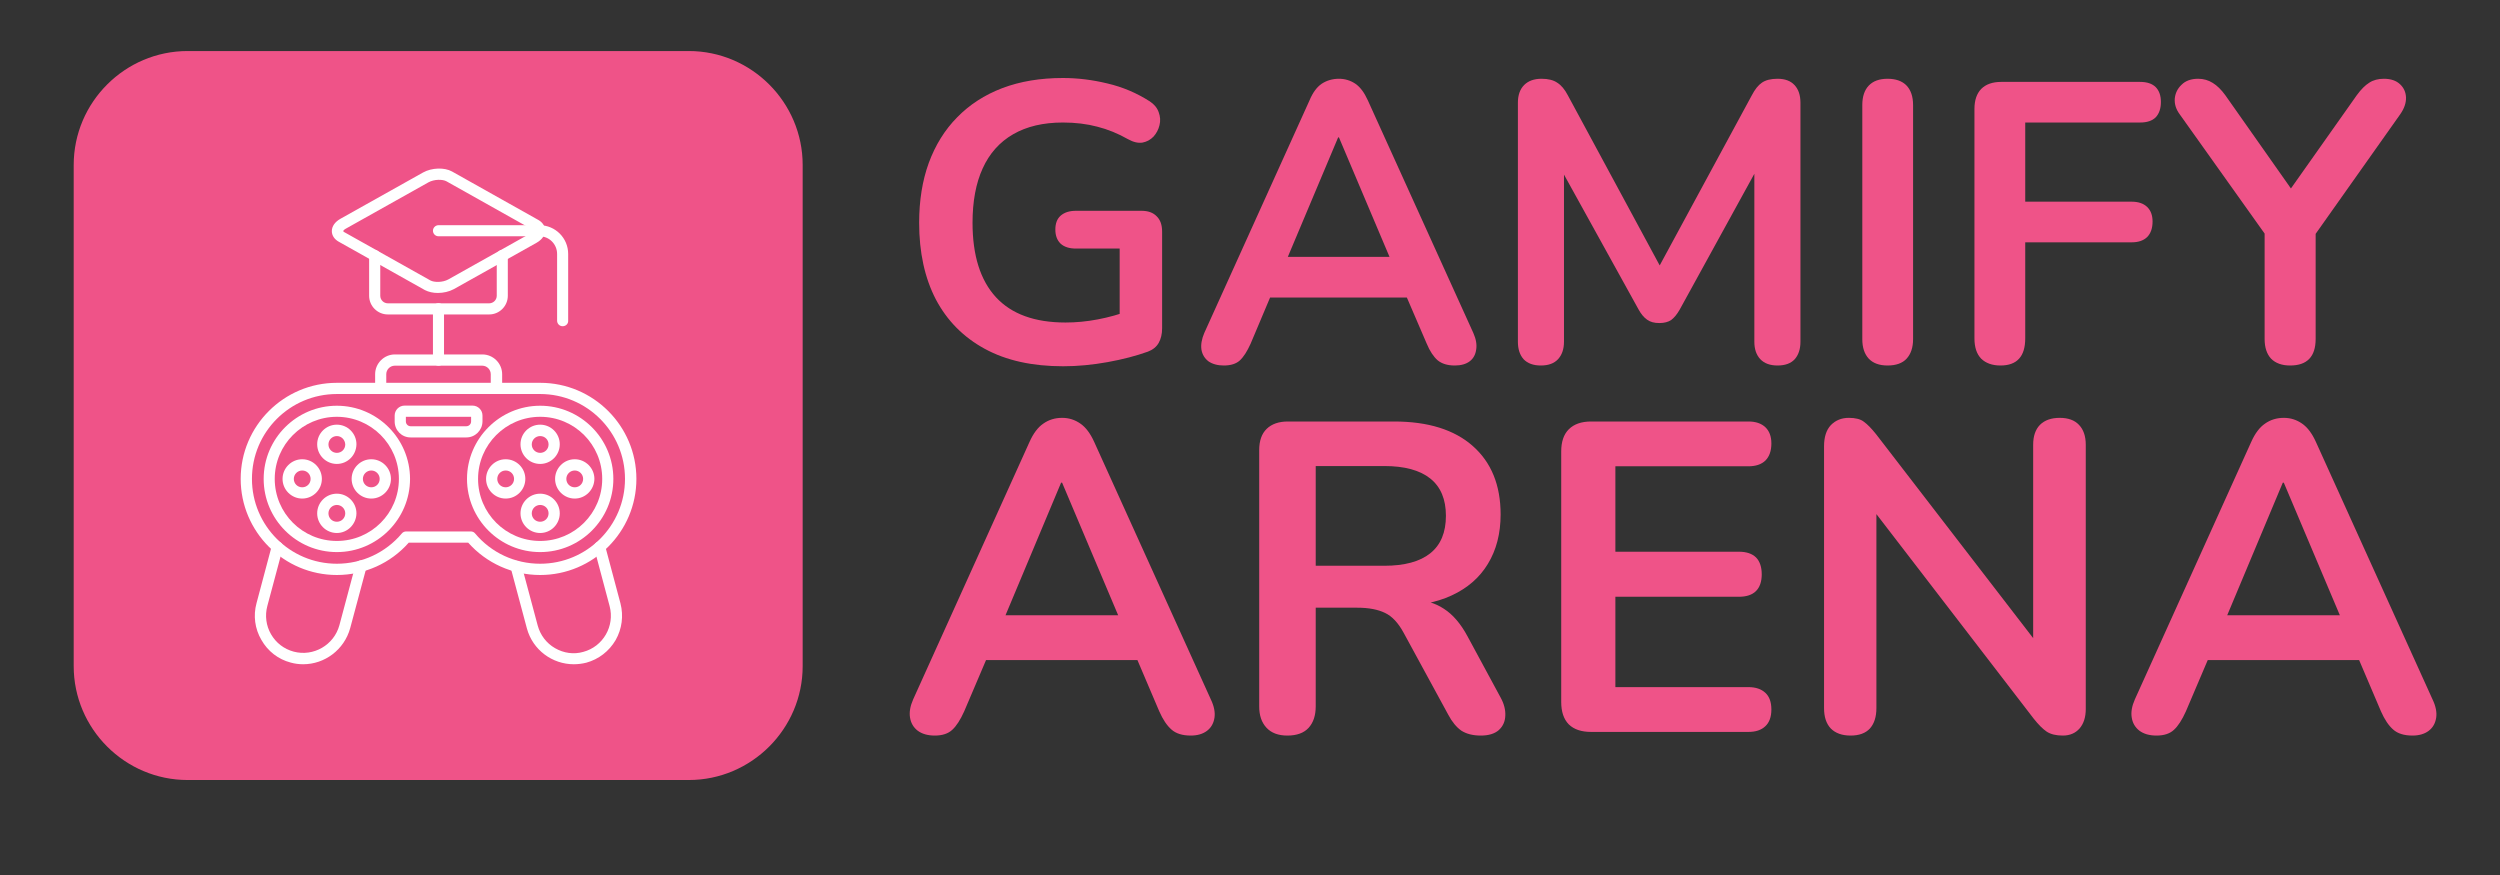
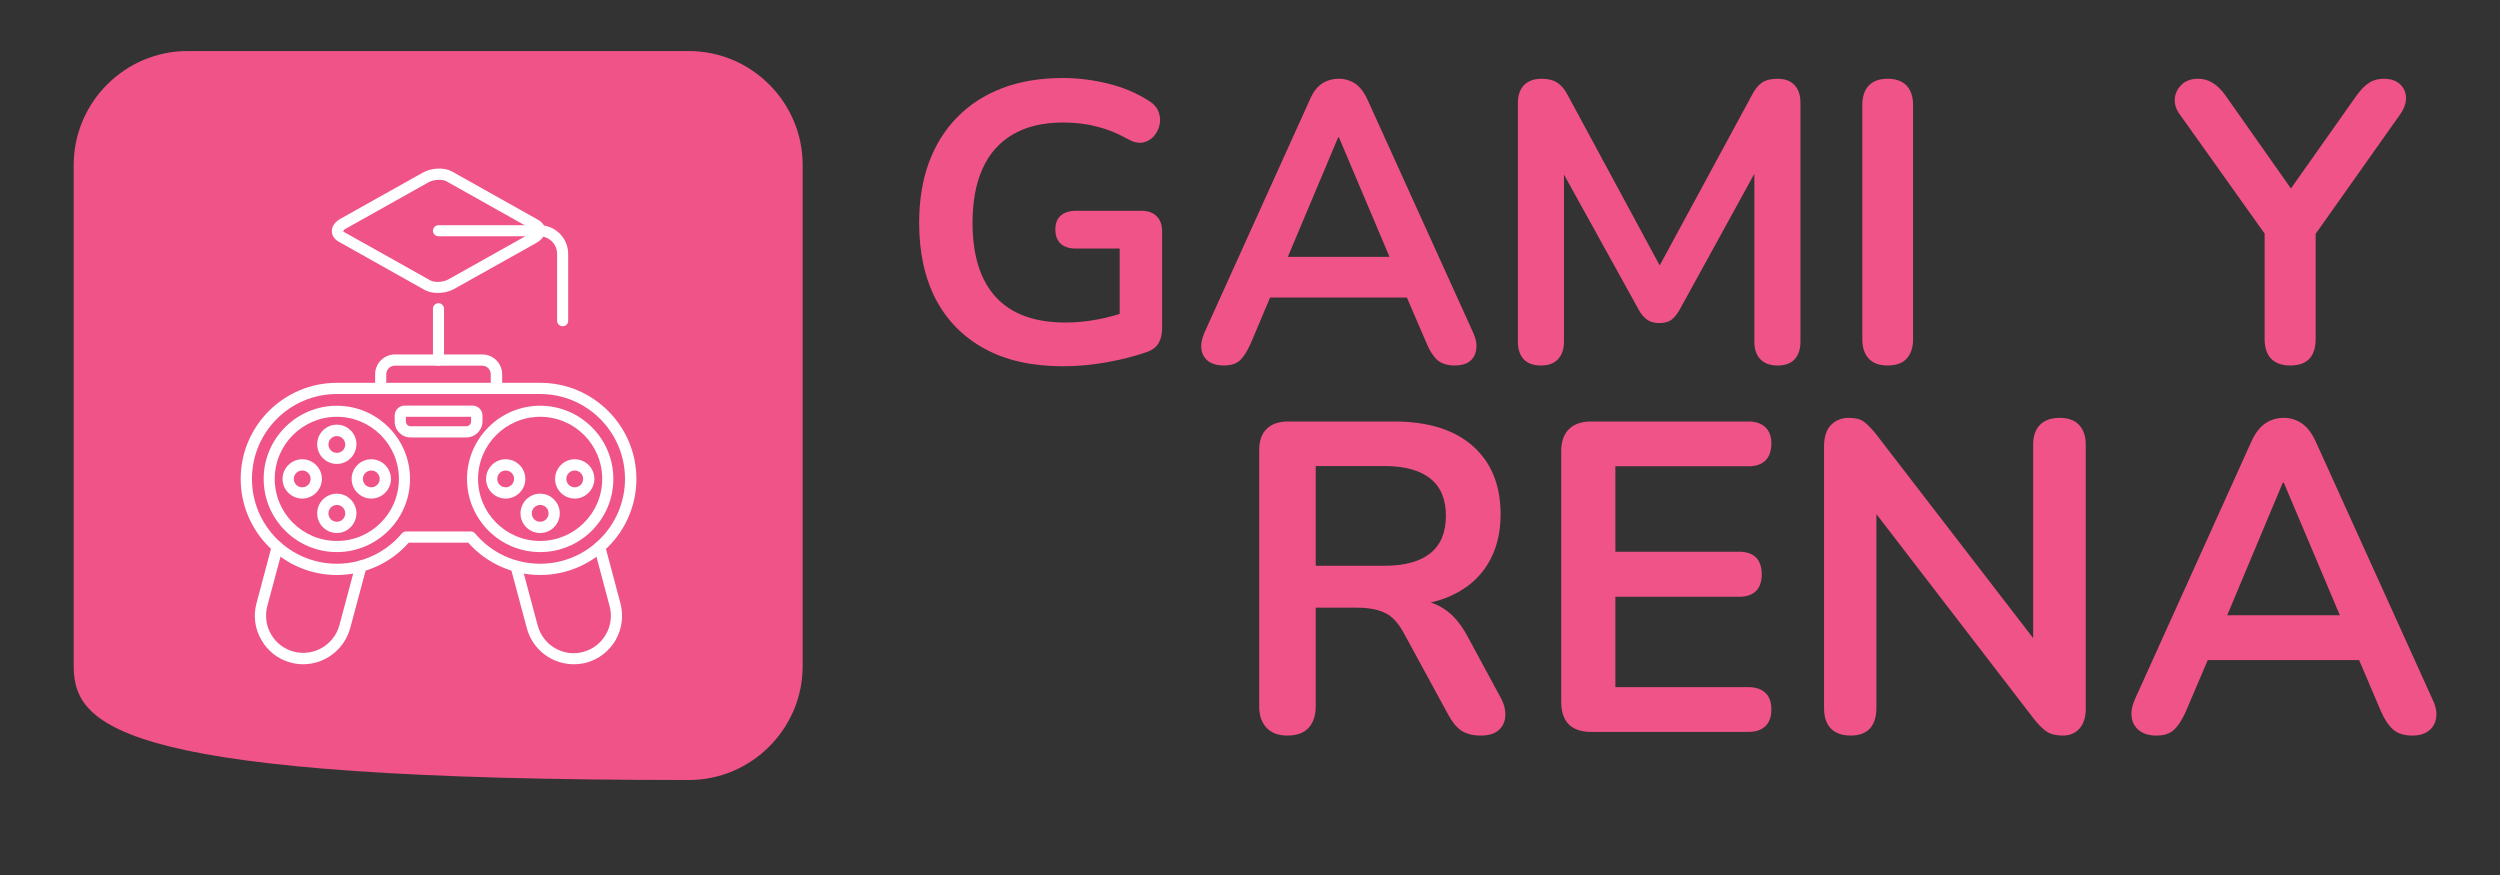
<svg xmlns="http://www.w3.org/2000/svg" width="200" zoomAndPan="magnify" viewBox="0 0 150 52.5" height="70" preserveAspectRatio="xMidYMid meet" version="1.0">
  <rect x="0" y="0" width="150" height="52.5" fill="#333333" stroke="none" />
  <defs>
    <g />
    <clipPath id="b5bf0cfbf7">
      <path d="M 4.422 3.062 L 48.254 3.062 L 48.254 46.895 L 4.422 46.895 Z M 4.422 3.062 " clip-rule="nonzero" />
    </clipPath>
  </defs>
  <g clip-path="url(#b5bf0cfbf7)">
-     <path fill="#ef5388" d="M 41.328 46.801 L 11.258 46.801 C 7.496 46.801 4.422 43.727 4.422 39.969 L 4.422 9.898 C 4.422 6.137 7.496 3.062 11.258 3.062 L 41.328 3.062 C 45.086 3.062 48.16 6.137 48.16 9.898 L 48.16 39.969 C 48.16 43.727 45.086 46.801 41.328 46.801 Z M 41.328 46.801 " fill-opacity="1" fill-rule="nonzero" />
+     <path fill="#ef5388" d="M 41.328 46.801 C 7.496 46.801 4.422 43.727 4.422 39.969 L 4.422 9.898 C 4.422 6.137 7.496 3.062 11.258 3.062 L 41.328 3.062 C 45.086 3.062 48.16 6.137 48.16 9.898 L 48.16 39.969 C 48.16 43.727 45.086 46.801 41.328 46.801 Z M 41.328 46.801 " fill-opacity="1" fill-rule="nonzero" />
  </g>
  <path fill="#ffffff" d="M 32.41 34.5 C 30.75 34.5 29.188 33.793 28.094 32.562 L 24.523 32.562 C 23.43 33.801 21.867 34.5 20.211 34.5 C 17.031 34.5 14.441 31.91 14.441 28.734 C 14.441 25.555 17.031 22.969 20.211 22.969 L 32.418 22.969 C 35.594 22.969 38.184 25.555 38.184 28.734 C 38.184 31.91 35.594 34.5 32.41 34.5 Z M 24.371 31.887 L 28.25 31.887 C 28.352 31.887 28.445 31.93 28.504 32.004 C 29.477 33.168 30.898 33.824 32.41 33.824 C 35.219 33.824 37.5 31.543 37.5 28.734 C 37.5 25.922 35.219 23.641 32.41 23.641 L 20.211 23.641 C 17.398 23.641 15.117 25.922 15.117 28.734 C 15.117 31.543 17.398 33.824 20.211 33.824 C 21.723 33.824 23.141 33.16 24.113 32.004 C 24.172 31.93 24.266 31.887 24.371 31.887 Z M 24.371 31.887 " fill-opacity="1" fill-rule="nonzero" />
  <path fill="#ffffff" d="M 20.211 33.125 C 17.785 33.125 15.82 31.152 15.82 28.734 C 15.82 26.316 17.793 24.344 20.211 24.344 C 22.629 24.344 24.602 26.316 24.602 28.734 C 24.602 31.152 22.629 33.125 20.211 33.125 Z M 20.211 25.008 C 18.16 25.008 16.484 26.676 16.484 28.734 C 16.484 30.793 18.152 32.457 20.211 32.457 C 22.27 32.457 23.934 30.793 23.934 28.734 C 23.934 26.676 22.258 25.008 20.211 25.008 Z M 20.211 25.008 " fill-opacity="1" fill-rule="nonzero" />
  <path fill="#ffffff" d="M 32.41 33.125 C 29.984 33.125 28.02 31.152 28.02 28.734 C 28.02 26.316 29.992 24.344 32.41 24.344 C 34.828 24.344 36.801 26.316 36.801 28.734 C 36.801 31.152 34.836 33.125 32.41 33.125 Z M 32.41 25.008 C 30.359 25.008 28.684 26.676 28.684 28.734 C 28.684 30.793 30.352 32.457 32.41 32.457 C 34.461 32.457 36.133 30.793 36.133 28.734 C 36.133 26.676 34.469 25.008 32.41 25.008 Z M 32.41 25.008 " fill-opacity="1" fill-rule="nonzero" />
  <path fill="#ffffff" d="M 18.191 39.855 C 17.945 39.855 17.688 39.824 17.441 39.754 C 16.691 39.559 16.066 39.07 15.684 38.395 C 15.289 37.723 15.188 36.934 15.391 36.191 L 16.312 32.73 C 16.363 32.551 16.543 32.449 16.723 32.492 C 16.902 32.543 17.008 32.723 16.965 32.902 L 16.039 36.363 C 15.887 36.934 15.965 37.543 16.262 38.055 C 16.562 38.574 17.039 38.941 17.621 39.098 C 18.809 39.414 20.039 38.703 20.363 37.516 L 21.336 33.875 C 21.387 33.695 21.566 33.594 21.746 33.637 C 21.926 33.688 22.027 33.867 21.988 34.047 L 21.012 37.688 C 20.652 38.992 19.477 39.855 18.191 39.855 Z M 18.191 39.855 " fill-opacity="1" fill-rule="nonzero" />
  <path fill="#ffffff" d="M 34.426 39.855 C 33.145 39.855 31.965 39.004 31.613 37.703 L 30.641 34.066 C 30.59 33.887 30.699 33.695 30.879 33.656 C 31.059 33.613 31.246 33.715 31.289 33.895 L 32.262 37.531 C 32.418 38.105 32.785 38.594 33.305 38.891 C 33.828 39.191 34.426 39.277 34.996 39.113 C 36.184 38.797 36.895 37.566 36.578 36.371 L 35.656 32.91 C 35.605 32.73 35.715 32.543 35.895 32.5 C 36.074 32.457 36.262 32.562 36.305 32.742 L 37.227 36.199 C 37.422 36.953 37.32 37.73 36.938 38.406 C 36.543 39.078 35.918 39.559 35.176 39.762 C 34.93 39.824 34.672 39.855 34.426 39.855 Z M 34.426 39.855 " fill-opacity="1" fill-rule="nonzero" />
  <path fill="#ffffff" d="M 20.211 27.836 C 19.559 27.836 19.031 27.309 19.031 26.656 C 19.031 26.008 19.559 25.48 20.211 25.48 C 20.859 25.48 21.387 26.008 21.387 26.656 C 21.379 27.316 20.852 27.836 20.211 27.836 Z M 20.211 26.164 C 19.938 26.164 19.707 26.383 19.707 26.668 C 19.707 26.941 19.926 27.172 20.211 27.172 C 20.492 27.172 20.715 26.949 20.715 26.668 C 20.703 26.383 20.484 26.164 20.211 26.164 Z M 20.211 26.164 " fill-opacity="1" fill-rule="nonzero" />
  <path fill="#ffffff" d="M 22.277 29.914 C 21.629 29.914 21.098 29.383 21.098 28.734 C 21.098 28.086 21.629 27.555 22.277 27.555 C 22.926 27.555 23.457 28.086 23.457 28.734 C 23.457 29.383 22.926 29.914 22.277 29.914 Z M 22.277 28.23 C 22.004 28.23 21.773 28.453 21.773 28.734 C 21.773 29.016 21.996 29.238 22.277 29.238 C 22.559 29.238 22.781 29.016 22.781 28.734 C 22.781 28.453 22.551 28.23 22.277 28.23 Z M 22.277 28.23 " fill-opacity="1" fill-rule="nonzero" />
  <path fill="#ffffff" d="M 20.211 31.98 C 19.559 31.98 19.031 31.449 19.031 30.801 C 19.031 30.152 19.559 29.621 20.211 29.621 C 20.859 29.621 21.387 30.152 21.387 30.801 C 21.379 31.449 20.852 31.98 20.211 31.98 Z M 20.211 30.297 C 19.938 30.297 19.707 30.52 19.707 30.801 C 19.707 31.082 19.926 31.305 20.211 31.305 C 20.492 31.305 20.715 31.082 20.715 30.801 C 20.715 30.52 20.484 30.297 20.211 30.297 Z M 20.211 30.297 " fill-opacity="1" fill-rule="nonzero" />
  <path fill="#ffffff" d="M 18.133 29.914 C 17.484 29.914 16.953 29.383 16.953 28.734 C 16.953 28.086 17.484 27.555 18.133 27.555 C 18.781 27.555 19.312 28.086 19.312 28.734 C 19.312 29.383 18.781 29.914 18.133 29.914 Z M 18.133 28.23 C 17.859 28.23 17.629 28.453 17.629 28.734 C 17.629 29.016 17.852 29.238 18.133 29.238 C 18.414 29.238 18.637 29.016 18.637 28.734 C 18.637 28.453 18.414 28.23 18.133 28.23 Z M 18.133 28.23 " fill-opacity="1" fill-rule="nonzero" />
-   <path fill="#ffffff" d="M 32.41 27.836 C 31.758 27.836 31.23 27.309 31.23 26.656 C 31.23 26.008 31.758 25.48 32.41 25.48 C 33.059 25.48 33.586 26.008 33.586 26.656 C 33.586 27.309 33.059 27.836 32.41 27.836 Z M 32.41 26.164 C 32.137 26.164 31.906 26.383 31.906 26.668 C 31.906 26.941 32.125 27.172 32.41 27.172 C 32.691 27.172 32.914 26.949 32.914 26.668 C 32.914 26.383 32.691 26.164 32.41 26.164 Z M 32.41 26.164 " fill-opacity="1" fill-rule="nonzero" />
  <path fill="#ffffff" d="M 34.484 29.914 C 33.836 29.914 33.305 29.383 33.305 28.734 C 33.305 28.086 33.836 27.555 34.484 27.555 C 35.133 27.555 35.664 28.086 35.664 28.734 C 35.656 29.383 35.133 29.914 34.484 29.914 Z M 34.484 28.23 C 34.211 28.23 33.98 28.453 33.98 28.734 C 33.98 29.016 34.203 29.238 34.484 29.238 C 34.766 29.238 34.988 29.016 34.988 28.734 C 34.988 28.453 34.758 28.23 34.484 28.23 Z M 34.484 28.23 " fill-opacity="1" fill-rule="nonzero" />
  <path fill="#ffffff" d="M 32.41 31.98 C 31.758 31.98 31.23 31.449 31.23 30.801 C 31.23 30.152 31.758 29.621 32.41 29.621 C 33.059 29.621 33.586 30.152 33.586 30.801 C 33.586 31.449 33.059 31.98 32.41 31.98 Z M 32.41 30.297 C 32.137 30.297 31.906 30.52 31.906 30.801 C 31.906 31.082 32.125 31.305 32.41 31.305 C 32.691 31.305 32.914 31.082 32.914 30.801 C 32.914 30.52 32.691 30.297 32.41 30.297 Z M 32.41 30.297 " fill-opacity="1" fill-rule="nonzero" />
  <path fill="#ffffff" d="M 30.34 29.914 C 29.691 29.914 29.164 29.383 29.164 28.734 C 29.164 28.086 29.691 27.555 30.34 27.555 C 30.992 27.555 31.52 28.086 31.52 28.734 C 31.52 29.383 30.992 29.914 30.34 29.914 Z M 30.34 28.23 C 30.066 28.23 29.836 28.453 29.836 28.734 C 29.836 29.016 30.059 29.238 30.34 29.238 C 30.613 29.238 30.844 29.016 30.844 28.734 C 30.844 28.453 30.625 28.23 30.34 28.23 Z M 30.34 28.23 " fill-opacity="1" fill-rule="nonzero" />
  <path fill="#ffffff" d="M 27.984 26.246 L 24.633 26.246 C 24.105 26.246 23.68 25.82 23.68 25.289 L 23.68 24.934 C 23.68 24.609 23.941 24.336 24.277 24.336 L 28.352 24.336 C 28.676 24.336 28.949 24.598 28.949 24.934 L 28.949 25.289 C 28.941 25.82 28.512 26.246 27.984 26.246 Z M 24.352 25.008 L 24.352 25.289 C 24.352 25.445 24.48 25.574 24.633 25.574 L 27.984 25.574 C 28.137 25.574 28.266 25.445 28.266 25.289 L 28.266 25.008 Z M 28.352 25.008 Z M 28.352 25.008 " fill-opacity="1" fill-rule="nonzero" />
  <path fill="#ffffff" d="M 29.777 23.641 C 29.59 23.641 29.445 23.488 29.445 23.309 L 29.445 22.453 C 29.445 22.172 29.215 21.941 28.934 21.941 L 23.688 21.941 C 23.406 21.941 23.176 22.172 23.176 22.453 L 23.176 23.301 C 23.176 23.488 23.02 23.633 22.84 23.633 C 22.66 23.633 22.508 23.48 22.508 23.301 L 22.508 22.453 C 22.508 21.805 23.039 21.266 23.695 21.266 L 28.941 21.266 C 29.59 21.266 30.129 21.797 30.129 22.453 L 30.129 23.301 C 30.121 23.488 29.965 23.641 29.777 23.641 Z M 29.777 23.641 " fill-opacity="1" fill-rule="nonzero" />
  <path fill="#ffffff" d="M 26.309 21.941 C 26.121 21.941 25.977 21.789 25.977 21.609 L 25.977 18.523 C 25.977 18.336 26.129 18.191 26.309 18.191 C 26.488 18.191 26.641 18.344 26.641 18.523 L 26.641 21.609 C 26.641 21.797 26.496 21.941 26.309 21.941 Z M 26.309 21.941 " fill-opacity="1" fill-rule="nonzero" />
-   <path fill="#ffffff" d="M 29.352 18.867 L 23.27 18.867 C 22.652 18.867 22.148 18.363 22.148 17.746 L 22.148 15.328 C 22.148 15.141 22.301 14.996 22.48 14.996 C 22.66 14.996 22.816 15.152 22.816 15.328 L 22.816 17.746 C 22.816 17.996 23.02 18.199 23.27 18.199 L 29.352 18.199 C 29.598 18.199 29.805 17.996 29.805 17.746 L 29.805 15.328 C 29.805 15.141 29.957 14.996 30.137 14.996 C 30.316 14.996 30.469 15.152 30.469 15.328 L 30.469 17.746 C 30.469 18.363 29.965 18.867 29.352 18.867 Z M 29.352 18.867 " fill-opacity="1" fill-rule="nonzero" />
  <path fill="#ffffff" d="M 26.266 17.578 C 25.984 17.578 25.711 17.516 25.496 17.406 L 20.32 14.5 C 20.062 14.355 19.91 14.125 19.91 13.867 C 19.91 13.578 20.098 13.312 20.43 13.125 L 25.387 10.348 C 25.906 10.059 26.668 10.035 27.121 10.289 L 32.297 13.195 C 32.555 13.34 32.707 13.57 32.707 13.828 C 32.707 14.117 32.52 14.383 32.188 14.57 L 27.23 17.348 C 26.949 17.5 26.598 17.578 26.266 17.578 Z M 20.586 13.867 C 20.594 13.879 20.609 13.895 20.645 13.922 L 25.82 16.824 C 26.055 16.953 26.559 16.953 26.898 16.766 L 31.852 13.988 C 31.973 13.922 32.016 13.859 32.023 13.836 C 32.016 13.828 32 13.809 31.965 13.785 L 26.789 10.879 C 26.559 10.75 26.055 10.75 25.711 10.938 L 20.758 13.715 C 20.645 13.773 20.594 13.844 20.586 13.867 Z M 32.031 13.828 Z M 32.031 13.828 " fill-opacity="1" fill-rule="nonzero" />
  <path fill="#ffffff" d="M 33.758 19.574 C 33.57 19.574 33.426 19.422 33.426 19.242 L 33.426 15.234 C 33.426 14.656 32.957 14.176 32.367 14.176 L 26.309 14.176 C 26.121 14.176 25.977 14.023 25.977 13.844 C 25.977 13.664 26.129 13.512 26.309 13.512 L 32.367 13.512 C 33.324 13.512 34.09 14.289 34.09 15.234 L 34.09 19.242 C 34.102 19.43 33.945 19.574 33.758 19.574 Z M 33.758 19.574 " fill-opacity="1" fill-rule="nonzero" />
  <g fill="#ef5388" fill-opacity="1">
    <g transform="translate(53.868, 21.742)">
      <g>
        <path d="M 9.922 0.234 C 8.066 0.234 6.5 -0.113 5.219 -0.812 C 3.938 -1.508 2.957 -2.5 2.281 -3.781 C 1.613 -5.07 1.281 -6.602 1.281 -8.375 C 1.281 -9.707 1.473 -10.906 1.859 -11.969 C 2.254 -13.039 2.82 -13.953 3.562 -14.703 C 4.301 -15.461 5.203 -16.047 6.266 -16.453 C 7.336 -16.859 8.551 -17.062 9.906 -17.062 C 10.789 -17.062 11.68 -16.953 12.578 -16.734 C 13.484 -16.523 14.332 -16.164 15.125 -15.656 C 15.395 -15.477 15.57 -15.258 15.656 -15 C 15.75 -14.75 15.766 -14.492 15.703 -14.234 C 15.641 -13.973 15.52 -13.742 15.344 -13.547 C 15.164 -13.359 14.945 -13.238 14.688 -13.188 C 14.426 -13.145 14.133 -13.211 13.812 -13.391 C 13.207 -13.734 12.594 -13.984 11.969 -14.141 C 11.352 -14.305 10.664 -14.391 9.906 -14.391 C 8.727 -14.391 7.734 -14.156 6.922 -13.688 C 6.109 -13.219 5.5 -12.535 5.094 -11.641 C 4.688 -10.754 4.484 -9.664 4.484 -8.375 C 4.484 -6.414 4.953 -4.926 5.891 -3.906 C 6.828 -2.895 8.219 -2.391 10.062 -2.391 C 10.695 -2.391 11.344 -2.453 12 -2.578 C 12.656 -2.703 13.289 -2.879 13.906 -3.109 L 13.312 -1.734 L 13.312 -6.828 L 10.688 -6.828 C 10.289 -6.828 9.984 -6.926 9.766 -7.125 C 9.555 -7.332 9.453 -7.613 9.453 -7.969 C 9.453 -8.332 9.555 -8.609 9.766 -8.797 C 9.984 -8.992 10.289 -9.094 10.688 -9.094 L 14.625 -9.094 C 15.02 -9.094 15.32 -8.984 15.531 -8.766 C 15.75 -8.555 15.859 -8.25 15.859 -7.844 L 15.859 -2.047 C 15.859 -1.703 15.789 -1.41 15.656 -1.172 C 15.52 -0.93 15.301 -0.754 15 -0.641 C 14.301 -0.391 13.5 -0.18 12.594 -0.016 C 11.688 0.148 10.797 0.234 9.922 0.234 Z M 9.922 0.234 " />
      </g>
    </g>
  </g>
  <g fill="#ef5388" fill-opacity="1">
    <g transform="translate(71.43, 21.742)">
      <g>
        <path d="M 2 0.188 C 1.625 0.188 1.316 0.102 1.078 -0.062 C 0.848 -0.238 0.707 -0.473 0.656 -0.766 C 0.613 -1.066 0.672 -1.398 0.828 -1.766 L 7.141 -15.719 C 7.336 -16.188 7.582 -16.52 7.875 -16.719 C 8.176 -16.914 8.52 -17.016 8.906 -17.016 C 9.27 -17.016 9.598 -16.914 9.891 -16.719 C 10.18 -16.52 10.43 -16.188 10.641 -15.719 L 16.969 -1.766 C 17.133 -1.398 17.191 -1.066 17.141 -0.766 C 17.098 -0.461 16.969 -0.227 16.75 -0.062 C 16.531 0.102 16.234 0.188 15.859 0.188 C 15.422 0.188 15.078 0.082 14.828 -0.125 C 14.578 -0.344 14.359 -0.676 14.172 -1.125 L 12.625 -4.719 L 13.906 -3.891 L 3.844 -3.891 L 5.125 -4.719 L 3.609 -1.125 C 3.398 -0.656 3.18 -0.316 2.953 -0.109 C 2.734 0.086 2.414 0.188 2 0.188 Z M 8.859 -13.5 L 5.516 -5.562 L 4.891 -6.328 L 12.859 -6.328 L 12.266 -5.562 L 8.906 -13.5 Z M 8.859 -13.5 " />
      </g>
    </g>
  </g>
  <g fill="#ef5388" fill-opacity="1">
    <g transform="translate(89.183, 21.742)">
      <g>
        <path d="M 3.266 0.188 C 2.816 0.188 2.473 0.062 2.234 -0.188 C 2.004 -0.445 1.891 -0.797 1.891 -1.234 L 1.891 -15.578 C 1.891 -16.035 2.016 -16.391 2.266 -16.641 C 2.516 -16.891 2.863 -17.016 3.312 -17.016 C 3.707 -17.016 4.02 -16.938 4.25 -16.781 C 4.488 -16.633 4.703 -16.379 4.891 -16.016 L 10.781 -5.109 L 10.016 -5.109 L 15.922 -16.016 C 16.109 -16.379 16.312 -16.633 16.531 -16.781 C 16.758 -16.938 17.07 -17.016 17.469 -17.016 C 17.914 -17.016 18.254 -16.891 18.484 -16.641 C 18.723 -16.391 18.844 -16.035 18.844 -15.578 L 18.844 -1.234 C 18.844 -0.797 18.727 -0.445 18.5 -0.188 C 18.27 0.062 17.926 0.188 17.469 0.188 C 17.02 0.188 16.676 0.062 16.438 -0.188 C 16.195 -0.445 16.078 -0.797 16.078 -1.234 L 16.078 -12.281 L 16.609 -12.281 L 11.594 -3.156 C 11.438 -2.883 11.27 -2.68 11.094 -2.547 C 10.914 -2.422 10.676 -2.359 10.375 -2.359 C 10.07 -2.359 9.828 -2.426 9.641 -2.562 C 9.453 -2.695 9.285 -2.895 9.141 -3.156 L 4.078 -12.312 L 4.656 -12.312 L 4.656 -1.234 C 4.656 -0.797 4.535 -0.445 4.297 -0.188 C 4.066 0.062 3.723 0.188 3.266 0.188 Z M 3.266 0.188 " />
      </g>
    </g>
  </g>
  <g fill="#ef5388" fill-opacity="1">
    <g transform="translate(109.894, 21.742)">
      <g>
        <path d="M 3.359 0.188 C 2.867 0.188 2.492 0.051 2.234 -0.219 C 1.973 -0.5 1.844 -0.891 1.844 -1.391 L 1.844 -15.438 C 1.844 -15.945 1.973 -16.336 2.234 -16.609 C 2.492 -16.879 2.867 -17.016 3.359 -17.016 C 3.859 -17.016 4.238 -16.879 4.5 -16.609 C 4.758 -16.336 4.891 -15.945 4.891 -15.438 L 4.891 -1.391 C 4.891 -0.891 4.758 -0.5 4.5 -0.219 C 4.25 0.051 3.867 0.188 3.359 0.188 Z M 3.359 0.188 " />
      </g>
    </g>
  </g>
  <g fill="#ef5388" fill-opacity="1">
    <g transform="translate(116.623, 21.742)">
      <g>
-         <path d="M 3.406 0.188 C 2.914 0.188 2.531 0.051 2.25 -0.219 C 1.977 -0.5 1.844 -0.906 1.844 -1.438 L 1.844 -15.203 C 1.844 -15.723 1.977 -16.125 2.25 -16.406 C 2.531 -16.688 2.93 -16.828 3.453 -16.828 L 11.781 -16.828 C 12.195 -16.828 12.508 -16.723 12.719 -16.516 C 12.926 -16.305 13.031 -16.008 13.031 -15.625 C 13.031 -15.227 12.926 -14.922 12.719 -14.703 C 12.508 -14.492 12.195 -14.391 11.781 -14.391 L 4.891 -14.391 L 4.891 -9.641 L 11.281 -9.641 C 11.676 -9.641 11.984 -9.535 12.203 -9.328 C 12.422 -9.117 12.531 -8.828 12.531 -8.453 C 12.531 -8.047 12.422 -7.734 12.203 -7.516 C 11.984 -7.305 11.676 -7.203 11.281 -7.203 L 4.891 -7.203 L 4.891 -1.438 C 4.891 -0.352 4.395 0.188 3.406 0.188 Z M 3.406 0.188 " />
-       </g>
+         </g>
    </g>
  </g>
  <g fill="#ef5388" fill-opacity="1">
    <g transform="translate(130.033, 21.742)">
      <g>
        <path d="M 7.375 0.188 C 6.883 0.188 6.504 0.051 6.234 -0.219 C 5.973 -0.5 5.844 -0.895 5.844 -1.406 L 5.844 -8.656 L 6.484 -6.828 L 0.734 -14.906 C 0.523 -15.195 0.43 -15.504 0.453 -15.828 C 0.484 -16.148 0.617 -16.426 0.859 -16.656 C 1.098 -16.895 1.43 -17.016 1.859 -17.016 C 2.18 -17.016 2.473 -16.93 2.734 -16.766 C 2.992 -16.609 3.242 -16.363 3.484 -16.031 L 7.75 -9.969 L 7.094 -9.969 L 11.375 -16.031 C 11.633 -16.383 11.883 -16.633 12.125 -16.781 C 12.363 -16.938 12.656 -17.016 13 -17.016 C 13.414 -17.016 13.738 -16.906 13.969 -16.688 C 14.195 -16.477 14.316 -16.211 14.328 -15.891 C 14.336 -15.566 14.223 -15.234 13.984 -14.891 L 8.281 -6.828 L 8.906 -8.656 L 8.906 -1.406 C 8.906 -0.344 8.395 0.188 7.375 0.188 Z M 7.375 0.188 " />
      </g>
    </g>
  </g>
  <g fill="#ef5388" fill-opacity="1">
    <g transform="translate(53.868, 43.915)">
      <g>
-         <path d="M 2.219 0.219 C 1.789 0.219 1.445 0.117 1.188 -0.078 C 0.938 -0.273 0.785 -0.535 0.734 -0.859 C 0.68 -1.18 0.742 -1.547 0.922 -1.953 L 7.906 -17.406 C 8.133 -17.914 8.41 -18.281 8.734 -18.5 C 9.055 -18.727 9.43 -18.844 9.859 -18.844 C 10.266 -18.844 10.629 -18.727 10.953 -18.5 C 11.273 -18.281 11.551 -17.914 11.781 -17.406 L 18.781 -1.953 C 18.977 -1.547 19.051 -1.176 19 -0.844 C 18.945 -0.508 18.797 -0.25 18.547 -0.062 C 18.297 0.125 17.973 0.219 17.578 0.219 C 17.078 0.219 16.691 0.098 16.422 -0.141 C 16.148 -0.379 15.906 -0.742 15.688 -1.234 L 13.984 -5.234 L 15.406 -4.312 L 4.25 -4.312 L 5.688 -5.234 L 3.984 -1.234 C 3.754 -0.723 3.516 -0.352 3.266 -0.125 C 3.023 0.102 2.676 0.219 2.219 0.219 Z M 9.797 -14.953 L 6.109 -6.156 L 5.422 -7 L 14.234 -7 L 13.578 -6.156 L 9.859 -14.953 Z M 9.797 -14.953 " />
-       </g>
+         </g>
    </g>
  </g>
  <g fill="#ef5388" fill-opacity="1">
    <g transform="translate(73.521, 43.915)">
      <g>
        <path d="M 3.719 0.219 C 3.176 0.219 2.758 0.062 2.469 -0.25 C 2.176 -0.562 2.031 -0.988 2.031 -1.531 L 2.031 -16.906 C 2.031 -17.469 2.18 -17.895 2.484 -18.188 C 2.785 -18.477 3.207 -18.625 3.75 -18.625 L 10.125 -18.625 C 12.164 -18.625 13.738 -18.133 14.844 -17.156 C 15.957 -16.176 16.516 -14.805 16.516 -13.047 C 16.516 -11.898 16.258 -10.91 15.75 -10.078 C 15.25 -9.254 14.523 -8.625 13.578 -8.188 C 12.629 -7.75 11.477 -7.531 10.125 -7.531 L 10.359 -7.922 L 11.234 -7.922 C 11.953 -7.922 12.578 -7.742 13.109 -7.391 C 13.648 -7.047 14.125 -6.492 14.531 -5.734 L 16.516 -2.062 C 16.723 -1.688 16.816 -1.32 16.797 -0.969 C 16.785 -0.625 16.656 -0.336 16.406 -0.109 C 16.156 0.109 15.797 0.219 15.328 0.219 C 14.848 0.219 14.457 0.117 14.156 -0.078 C 13.863 -0.285 13.602 -0.602 13.375 -1.031 L 10.703 -5.938 C 10.379 -6.539 10.004 -6.941 9.578 -7.141 C 9.148 -7.348 8.598 -7.453 7.922 -7.453 L 5.422 -7.453 L 5.422 -1.531 C 5.422 -0.988 5.281 -0.562 5 -0.25 C 4.719 0.062 4.289 0.219 3.719 0.219 Z M 5.422 -9.969 L 9.531 -9.969 C 10.75 -9.969 11.672 -10.219 12.297 -10.719 C 12.922 -11.219 13.234 -11.969 13.234 -12.969 C 13.234 -13.957 12.922 -14.703 12.297 -15.203 C 11.672 -15.703 10.75 -15.953 9.531 -15.953 L 5.422 -15.953 Z M 5.422 -9.969 " />
      </g>
    </g>
  </g>
  <g fill="#ef5388" fill-opacity="1">
    <g transform="translate(91.642, 43.915)">
      <g>
        <path d="M 3.828 0 C 3.242 0 2.797 -0.148 2.484 -0.453 C 2.18 -0.766 2.031 -1.211 2.031 -1.797 L 2.031 -16.828 C 2.031 -17.41 2.18 -17.852 2.484 -18.156 C 2.797 -18.469 3.242 -18.625 3.828 -18.625 L 13.266 -18.625 C 13.703 -18.625 14.039 -18.508 14.281 -18.281 C 14.52 -18.051 14.641 -17.727 14.641 -17.312 C 14.641 -16.863 14.52 -16.52 14.281 -16.281 C 14.039 -16.051 13.703 -15.938 13.266 -15.938 L 5.281 -15.938 L 5.281 -10.812 L 12.688 -10.812 C 13.145 -10.812 13.488 -10.695 13.719 -10.469 C 13.945 -10.238 14.062 -9.898 14.062 -9.453 C 14.062 -9.016 13.945 -8.68 13.719 -8.453 C 13.488 -8.223 13.145 -8.109 12.688 -8.109 L 5.281 -8.109 L 5.281 -2.688 L 13.266 -2.688 C 13.703 -2.688 14.039 -2.57 14.281 -2.344 C 14.52 -2.125 14.641 -1.789 14.641 -1.344 C 14.641 -0.906 14.52 -0.57 14.281 -0.344 C 14.039 -0.113 13.703 0 13.266 0 Z M 3.828 0 " />
      </g>
    </g>
  </g>
  <g fill="#ef5388" fill-opacity="1">
    <g transform="translate(107.412, 43.915)">
      <g>
        <path d="M 3.625 0.219 C 3.113 0.219 2.719 0.078 2.438 -0.203 C 2.164 -0.492 2.031 -0.898 2.031 -1.422 L 2.031 -17.141 C 2.031 -17.691 2.164 -18.113 2.438 -18.406 C 2.719 -18.695 3.078 -18.844 3.516 -18.844 C 3.922 -18.844 4.223 -18.766 4.422 -18.609 C 4.629 -18.461 4.875 -18.211 5.156 -17.859 L 15.266 -4.734 L 14.578 -4.734 L 14.578 -17.234 C 14.578 -17.742 14.711 -18.141 14.984 -18.422 C 15.266 -18.703 15.66 -18.844 16.172 -18.844 C 16.68 -18.844 17.066 -18.703 17.328 -18.422 C 17.598 -18.141 17.734 -17.742 17.734 -17.234 L 17.734 -1.375 C 17.734 -0.883 17.609 -0.492 17.359 -0.203 C 17.109 0.078 16.773 0.219 16.359 0.219 C 15.953 0.219 15.629 0.141 15.391 -0.016 C 15.148 -0.18 14.891 -0.441 14.609 -0.797 L 4.516 -13.922 L 5.172 -13.922 L 5.172 -1.422 C 5.172 -0.898 5.039 -0.492 4.781 -0.203 C 4.52 0.078 4.133 0.219 3.625 0.219 Z M 3.625 0.219 " />
      </g>
    </g>
  </g>
  <g fill="#ef5388" fill-opacity="1">
    <g transform="translate(127.17, 43.915)">
      <g>
        <path d="M 2.219 0.219 C 1.789 0.219 1.445 0.117 1.188 -0.078 C 0.938 -0.273 0.785 -0.535 0.734 -0.859 C 0.68 -1.18 0.742 -1.547 0.922 -1.953 L 7.906 -17.406 C 8.133 -17.914 8.41 -18.281 8.734 -18.5 C 9.055 -18.727 9.43 -18.844 9.859 -18.844 C 10.266 -18.844 10.629 -18.727 10.953 -18.5 C 11.273 -18.281 11.551 -17.914 11.781 -17.406 L 18.781 -1.953 C 18.977 -1.547 19.051 -1.176 19 -0.844 C 18.945 -0.508 18.797 -0.25 18.547 -0.062 C 18.297 0.125 17.973 0.219 17.578 0.219 C 17.078 0.219 16.691 0.098 16.422 -0.141 C 16.148 -0.379 15.906 -0.742 15.688 -1.234 L 13.984 -5.234 L 15.406 -4.312 L 4.25 -4.312 L 5.688 -5.234 L 3.984 -1.234 C 3.754 -0.723 3.516 -0.352 3.266 -0.125 C 3.023 0.102 2.676 0.219 2.219 0.219 Z M 9.797 -14.953 L 6.109 -6.156 L 5.422 -7 L 14.234 -7 L 13.578 -6.156 L 9.859 -14.953 Z M 9.797 -14.953 " />
      </g>
    </g>
  </g>
</svg>